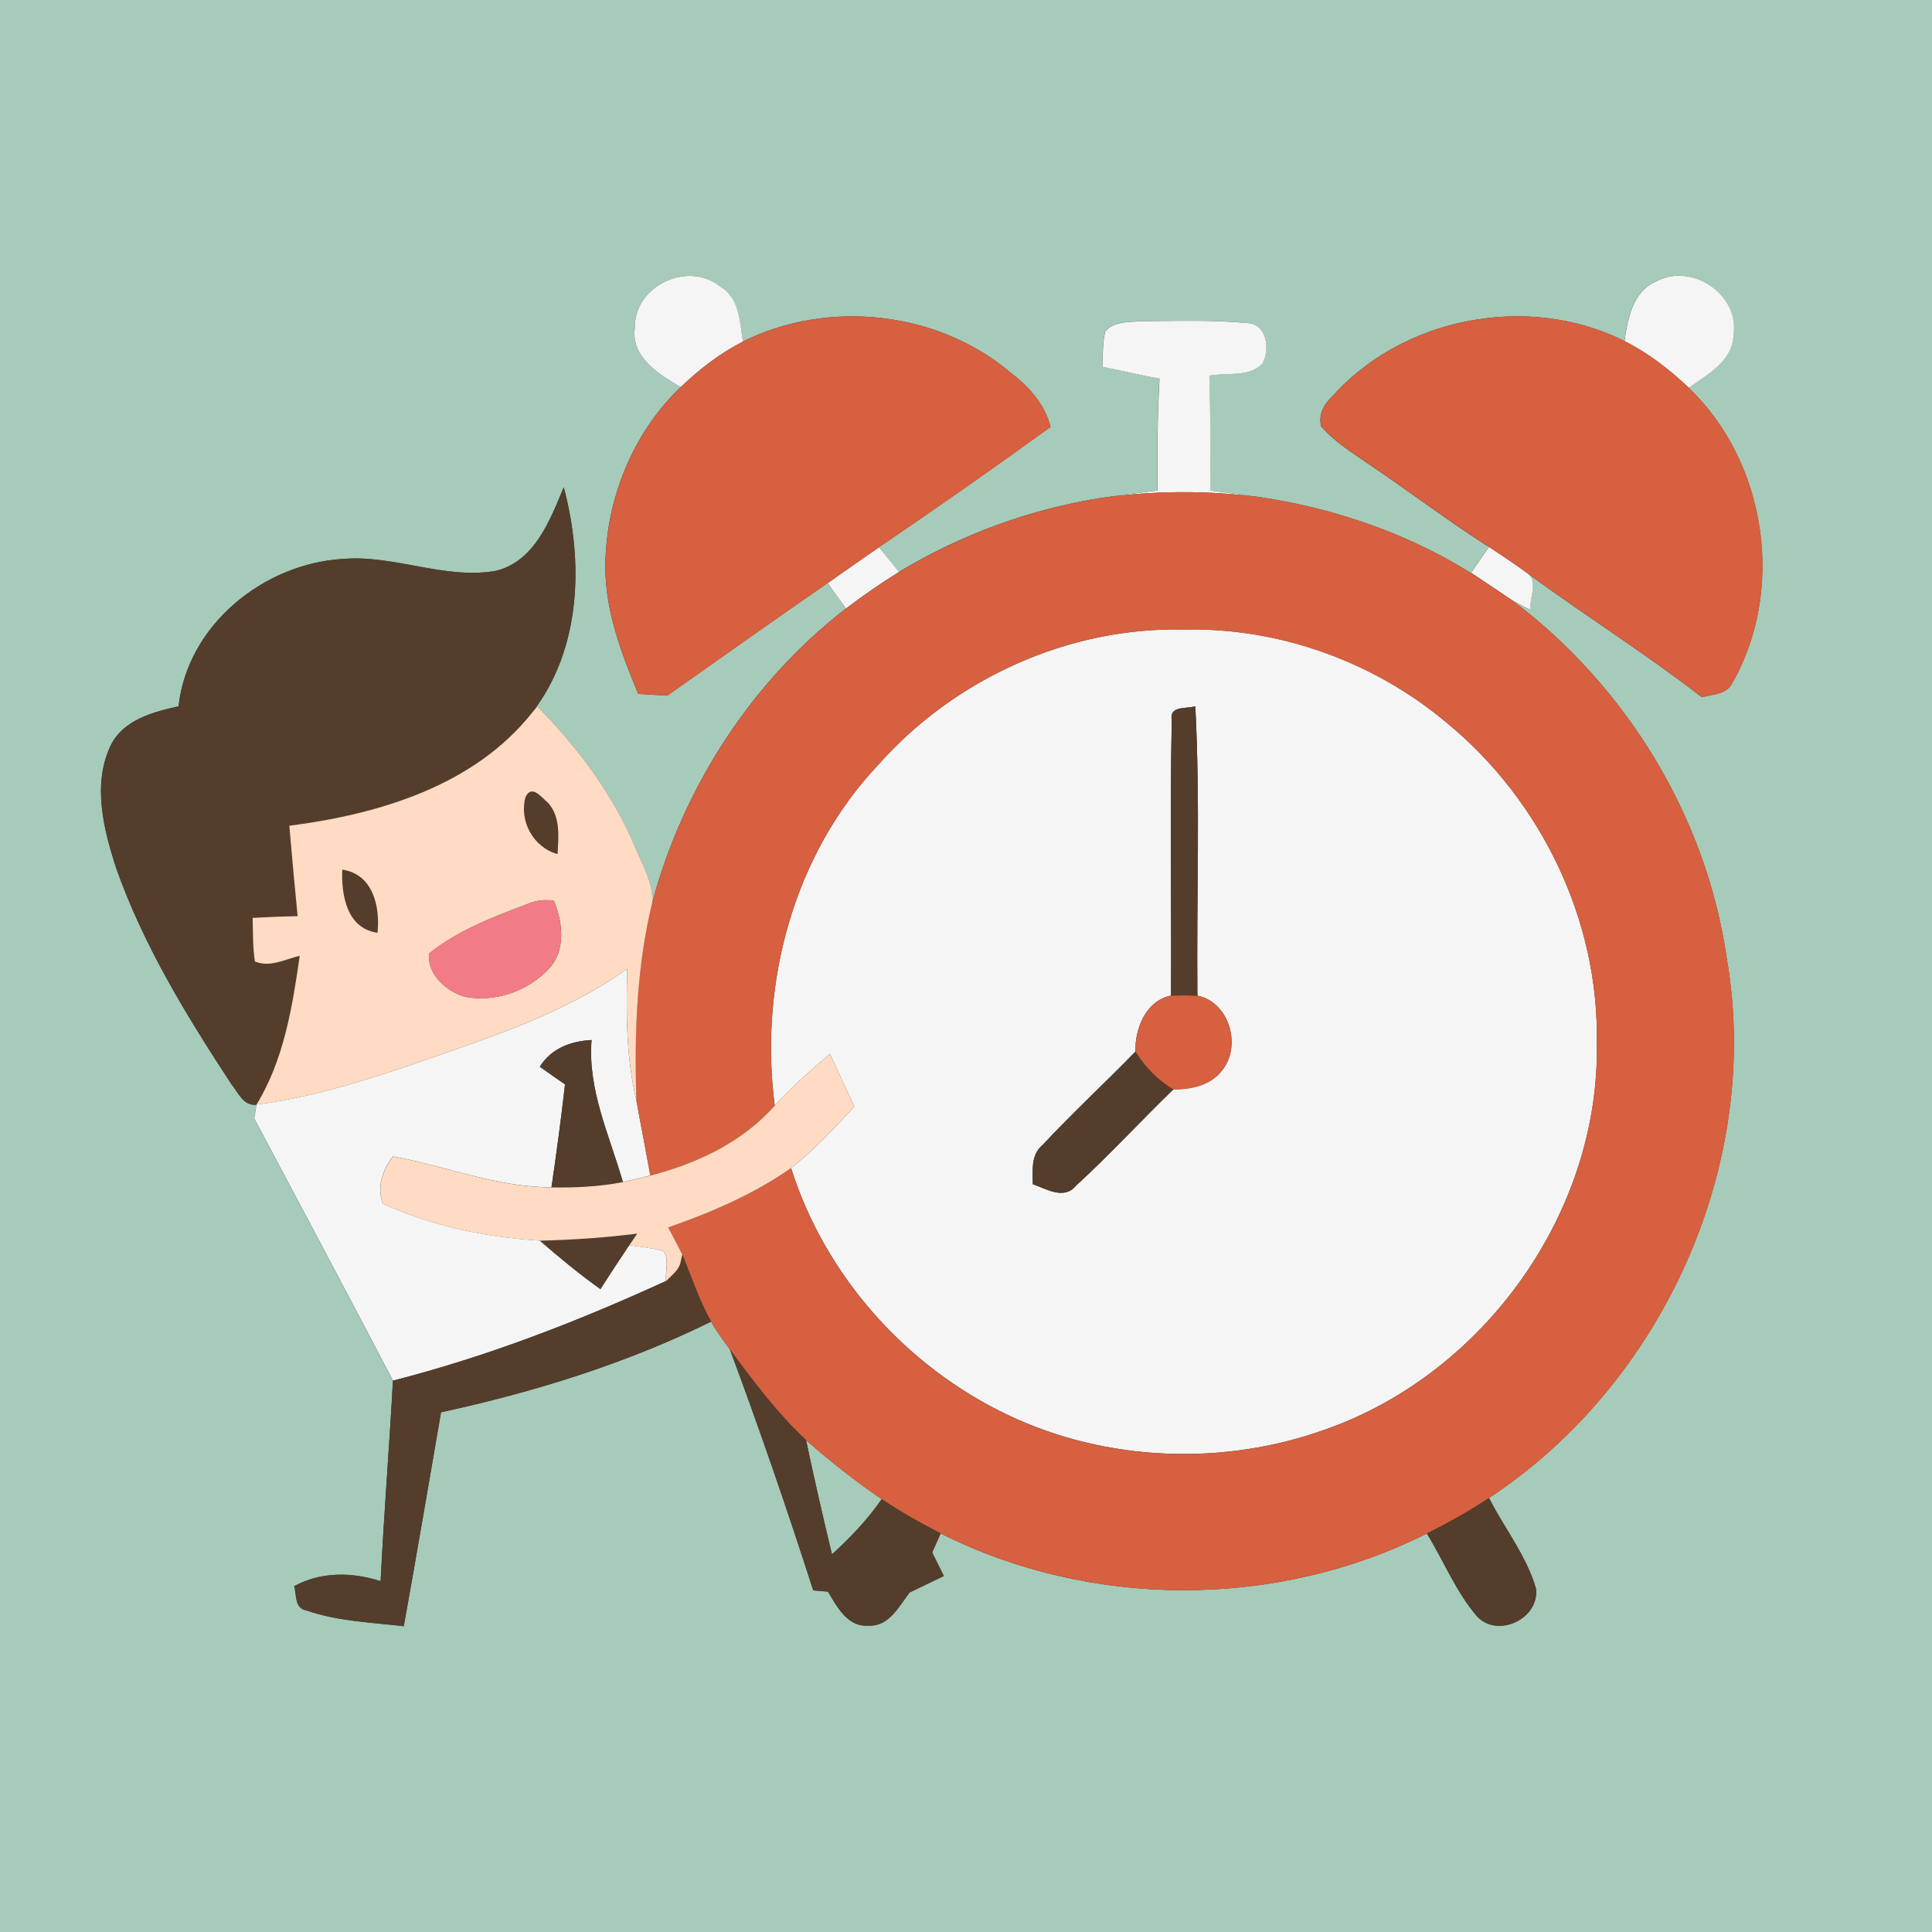
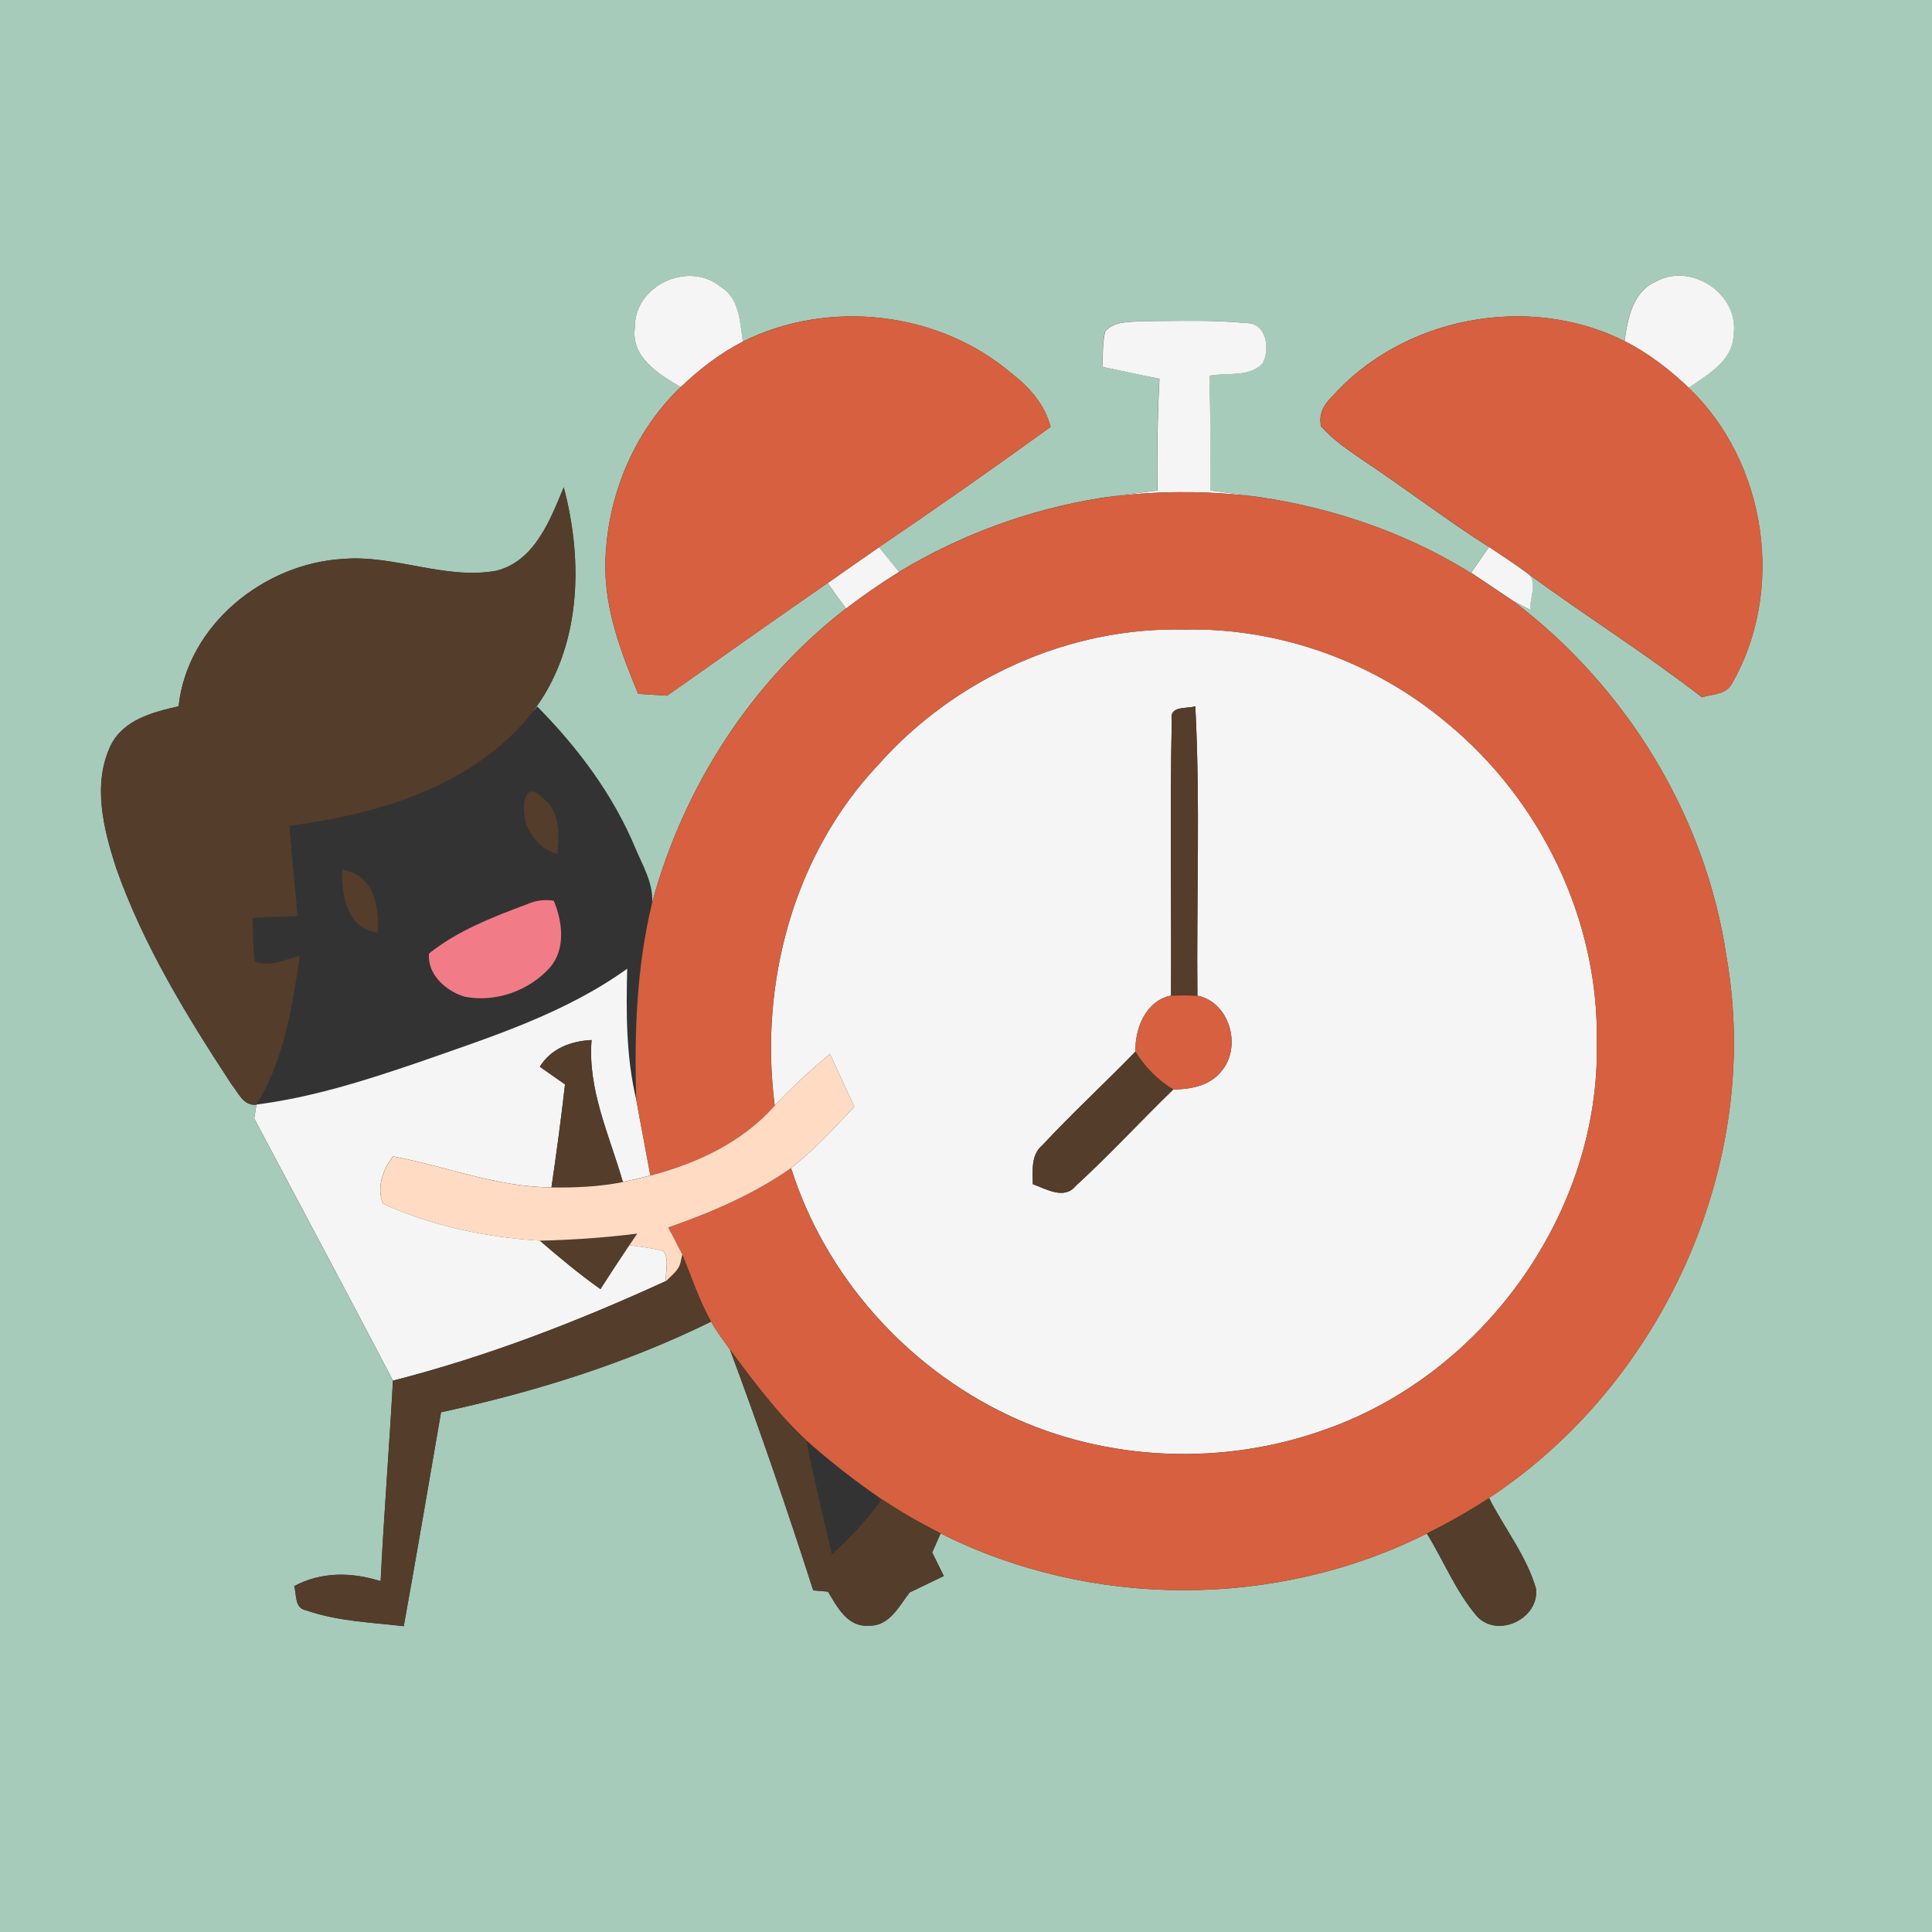
<svg xmlns="http://www.w3.org/2000/svg" version="1.1" id="Calque_1" x="0px" y="0px" viewBox="0 0 450 450" style="enable-background:new 0 0 450 450;" xml:space="preserve">
  <rect x="0" y="0" width="450" height="450" fill="#333333" stroke="none" />
  <style type="text/css">
	.st0{fill:#A6CBBA;}
	.st1{fill:#F5F5F5;}
	.st2{fill:#D6603F;}
	.st3{fill:#543D2B;}
	.st4{fill:#FEDBC2;}
	.st5{fill:#F17C87;}
</style>
  <g id="_x23_a6cbbaff">
    <path class="st0" d="M0,0h450v450H0V0 M147.88,76.26c-1.01,6.98,5.56,10.88,10.65,13.9c-11.18,10.72-17.38,26.12-17.54,41.54   c-0.08,10.46,3.7,20.39,7.65,29.91c2.25,0.15,4.52,0.29,6.77,0.42c12.45-8.76,24.83-17.59,37.36-26.22   c1.4,1.99,2.82,3.96,4.24,5.94c-22.04,17.03-37.85,41.65-45.11,68.48c0.29-4.55-2.22-8.65-3.92-12.73   c-5.22-12.48-13.38-23.36-22.84-32.94l-1.13,1.32c11.37-14.81,11.91-34.96,7.29-52.39c-3.18,7.64-6.71,17.1-15.61,19.43   c-11.99,2.2-23.69-3.72-35.75-2.74c-18.47,1.04-36.29,15.35-38.36,34.33c-5.97,1.35-12.86,3.13-15.81,9.12   c-4.29,9.04-1.68,19.37,1.22,28.41c6.35,18.06,16.43,34.51,26.87,50.45c1.6,1.94,2.79,5.19,5.86,4.8   c-0.13,0.82-0.39,2.45-0.52,3.26c10.83,20.31,21.63,40.64,32.32,61.04c-0.85,15.58-2.1,31.13-2.87,46.71   c-6.69-2.15-13.84-2.24-20.13,1.14c0.6,2.02,0.03,5.2,2.82,5.65c7.28,2.55,15.11,2.79,22.7,3.69c2.99-16.59,5.82-33.22,8.68-49.83   c21.65-4.7,42.99-11.31,62.9-21.11c1.29,2.28,2.87,4.37,4.39,6.51c6.92,18.53,13.35,37.27,19.4,56.09   c0.85,0.08,2.58,0.23,3.43,0.29c2.15,3.56,4.57,8.34,9.51,7.91c4.73,0.24,7.05-4.54,9.51-7.72c2.64-1.27,5.32-2.55,7.96-3.83   c-0.9-1.83-1.81-3.65-2.71-5.48c0.65-1.48,1.31-2.97,1.97-4.45c35.06,17.64,78.2,17.64,113.26,0.03   c3.95,6.43,6.79,13.64,11.76,19.38c4.88,5.04,14.49,0.38,13.64-6.58c-2.22-7.65-7.36-14.03-10.93-21.08   c40.54-26.69,63.76-77.97,55.33-125.99c-4.78-32.78-23.36-63.06-49.75-82.97c1.01,0.52,3.02,1.58,4.01,2.1   c-0.23-2.58,1.81-6.28-0.41-8.35c13.31,9.77,27.35,18.58,40.41,28.7c2.32-0.69,5.29-0.57,6.79-2.82   c12.76-21.81,8.39-51.82-9.87-69.26c4.39-3.1,10.25-6.2,10.43-12.35c1.4-9.41-9.84-16.94-18.09-12.4   c-5.45,2.4-6.56,8.63-7.29,13.87c-22.48-11.26-51.85-5.6-68.45,13.3c-1.76,1.73-2.81,4.01-2.22,6.53c2.9,3.39,6.71,5.81,10.34,8.32   c9.68,6.46,18.91,13.56,28.75,19.81c-1.4,2.01-2.79,4.01-4.18,6c0.44,0.29,1.32,0.9,1.76,1.19c-15.3-9.95-32.94-16.12-50.95-18.8   c-3.83-0.55-7.67-1.04-11.52-1.55c0.05-8.91,0.02-17.82-0.24-26.73c4.05-0.82,9.2,0.44,12.35-2.82c1.88-3.23,1.01-9.46-3.64-9.45   c-8.14-0.8-16.35-0.47-24.51-0.44c-2.89,0.24-6.41-0.05-8.48,2.4c-0.62,2.69-0.52,5.5-0.65,8.24c4.45,0.9,8.86,1.93,13.31,2.76   c-0.51,8.66-0.52,17.36-0.47,26.04c-4.41,0.54-8.83,1.11-13.22,1.76c-16.58,2.63-32.62,8.55-46.97,17.21   c-1.57-1.91-3.13-3.83-4.68-5.74c13.48-9.14,26.81-18.49,39.99-28.03c-1.31-5.22-4.94-9.27-9.09-12.48   c-17.05-14.52-42.6-17.34-62.59-7.41c-0.73-4.55-0.77-10.2-5.3-12.84C160.28,60.66,147.71,66.55,147.88,76.26z" />
-     <path class="st0" d="M187.74,335.42c5.58,4.96,11.47,9.54,17.62,13.77c-3.31,4.76-7.31,8.96-11.58,12.86   C191.64,353.2,189.62,344.33,187.74,335.42z" />
  </g>
  <g id="_x23_f5f5f5ff">
    <path class="st1" d="M147.88,76.26c-0.18-9.71,12.4-15.6,19.86-9.54c4.54,2.64,4.57,8.29,5.3,12.84   c-5.37,2.74-10.15,6.46-14.5,10.61C153.45,87.14,146.87,83.24,147.88,76.26z" />
    <path class="st1" d="M385.69,65.57c8.26-4.54,19.5,2.99,18.09,12.4c-0.18,6.15-6.04,9.25-10.43,12.35   c-4.49-4.26-9.43-8.08-14.96-10.88C379.13,74.2,380.24,67.97,385.69,65.57z" />
    <path class="st1" d="M257.41,77.21c2.07-2.45,5.6-2.15,8.48-2.4c8.16-0.03,16.36-0.36,24.51,0.44c4.65-0.02,5.51,6.22,3.64,9.45   c-3.15,3.26-8.3,2.01-12.35,2.82c0.26,8.91,0.29,17.82,0.24,26.73c3.85,0.51,7.68,1,11.52,1.55c-12.29-1.62-24.8-1.57-37.07,0.21   c4.39-0.65,8.81-1.22,13.22-1.76c-0.05-8.68-0.03-17.38,0.47-26.04c-4.45-0.83-8.86-1.86-13.31-2.76   C256.89,82.7,256.79,79.9,257.41,77.21z" />
    <path class="st1" d="M192.79,135.81c3.98-2.79,7.93-5.6,11.94-8.34c1.55,1.91,3.12,3.83,4.68,5.74c-4.27,2.64-8.39,5.51-12.38,8.53   C195.61,139.78,194.19,137.8,192.79,135.81z" />
    <path class="st1" d="M346.82,127.39c3.1,2.06,6.2,4.11,9.2,6.31c2.22,2.07,0.18,5.78,0.41,8.35c-1-0.52-3-1.58-4.01-2.1   c-2.68-1.79-5.34-3.59-8.01-5.37c-0.44-0.29-1.32-0.9-1.76-1.19C344.03,131.41,345.42,129.4,346.82,127.39z" />
    <path class="st1" d="M204.65,178.04c17.74-19.99,44.3-32.06,71.1-31.41c22.21-0.52,44.4,7.52,61.33,21.8   c21.86,18,35.36,45.9,34.85,74.3c0.85,39.34-26.01,77.01-62.91,90.1c-23.85,8.71-51.28,7.68-74.25-3.25   c-23.72-11.26-42.58-32.42-50.51-57.51c5.4-4.23,10.07-9.3,14.73-14.31c-1.89-4.1-3.79-8.19-5.68-12.29   c-4.47,3.8-8.88,7.7-12.86,12.04C176.78,229.17,184.79,199,204.65,178.04 M272.93,167.69c-0.47,21.39-0.05,42.81-0.18,64.2   c-5.86,1.19-8.42,7.64-8.29,13.05c-7.15,7.34-14.68,14.31-21.68,21.8c-2.72,2.28-2.22,5.92-2.22,9.07   c3.15,1.13,7.31,3.72,10.02,0.39c7.85-7.18,15.06-15.04,22.7-22.45c4.01-0.02,8.42-0.85,11.09-4.11c5.01-5.61,2.14-16.2-5.47-17.74   c-0.23-22.47,0.69-44.97-0.49-67.4C276.29,165.16,272.33,164.3,272.93,167.69z" />
    <path class="st1" d="M97.22,247.53c16.84-5.91,34.2-11.36,48.87-21.9c-0.26,10.25-0.28,20.61,2.14,30.64   c1.04,5.84,2.2,11.67,3.25,17.51c-2.12,0.55-4.26,1.06-6.4,1.53c-3.12-10.87-8.24-21.49-7.29-33.07   c-4.83,0.24-9.41,1.96-12.06,6.22c1.94,1.39,3.9,2.76,5.87,4.11c-0.9,8.01-1.99,16.01-3.15,23.98c-12.71-0.02-24.59-4.94-36.91-7.2   c-2.4,3.03-3.87,7.24-2.35,11.01c11.42,5.22,24.05,7.83,36.55,8.6c4.55,3.95,9.19,7.8,14.11,11.29c2.2-3.43,4.42-6.85,6.71-10.23   c2.66,0.38,5.35,0.65,7.96,1.37c1.44,2.01,0.39,4.68,0.6,6.98c-20.53,9.41-41.67,17.6-63.58,23.2   c-10.69-20.39-21.49-40.72-32.32-61.04c0.13-0.82,0.39-2.45,0.52-3.26C72.6,255.62,85,251.7,97.22,247.53z" />
  </g>
  <g id="_x23_d6603fff">
    <path class="st2" d="M173.04,79.56c19.99-9.94,45.54-7.11,62.59,7.41c4.14,3.21,7.78,7.26,9.09,12.48   c-13.18,9.54-26.51,18.89-39.99,28.03c-4.01,2.74-7.96,5.55-11.94,8.34c-12.53,8.63-24.91,17.46-37.36,26.22   c-2.25-0.13-4.52-0.28-6.77-0.42c-3.95-9.51-7.73-19.45-7.65-29.91c0.16-15.42,6.36-30.82,17.54-41.54   C162.9,86.02,167.68,82.3,173.04,79.56z" />
    <path class="st2" d="M309.95,92.74c16.59-18.89,45.96-24.56,68.45-13.3c5.53,2.81,10.47,6.62,14.96,10.88   c18.26,17.44,22.63,47.45,9.87,69.26c-1.5,2.25-4.47,2.14-6.79,2.82c-13.07-10.12-27.1-18.93-40.41-28.7c-3-2.2-6.1-4.26-9.2-6.31   c-9.84-6.25-19.07-13.35-28.75-19.81c-3.64-2.51-7.44-4.93-10.34-8.32C307.14,96.75,308.19,94.47,309.95,92.74z" />
    <path class="st2" d="M209.41,133.22c14.36-8.66,30.4-14.59,46.97-17.21c12.27-1.78,24.78-1.83,37.07-0.21   c18.01,2.68,35.65,8.84,50.95,18.8c2.68,1.78,5.34,3.57,8.01,5.37c26.38,19.91,44.97,50.19,49.75,82.97   c8.44,48.02-14.78,99.3-55.33,125.99c-4.65,3.05-9.51,5.76-14.47,8.27c-35.06,17.6-78.2,17.6-113.26-0.03   c-4.72-2.4-9.32-5.03-13.74-7.96c-6.15-4.23-12.04-8.81-17.62-13.77c-6.72-6.3-12.27-13.69-17.72-21.08   c-1.52-2.14-3.1-4.23-4.39-6.51c-2.81-4.96-4.54-10.39-6.72-15.61c-1.06-2.12-2.15-4.23-3.28-6.31   c10.02-3.51,19.89-7.7,28.62-13.84c7.93,25.09,26.79,46.26,50.51,57.51c22.97,10.93,50.4,11.96,74.25,3.25   c36.91-13.09,63.76-50.76,62.91-90.1c0.51-28.41-12.99-56.31-34.85-74.3c-16.94-14.28-39.13-22.32-61.33-21.8   c-26.81-0.65-53.37,11.42-71.1,31.41c-19.86,20.97-27.87,51.13-24.2,79.47c-7.49,8.52-18.14,13.49-28.98,16.27   c-1.04-5.84-2.2-11.67-3.25-17.51c-0.51-15.42,0.03-31,3.69-46.04c7.26-26.82,23.07-51.44,45.11-68.48   C201.03,138.73,205.14,135.86,209.41,133.22z" />
    <path class="st2" d="M272.75,231.9c2.04-0.07,4.1-0.07,6.15,0.02c7.6,1.53,10.47,12.12,5.47,17.74c-2.68,3.26-7.08,4.1-11.09,4.11   c-3.61-2.19-6.61-5.22-8.81-8.81C264.33,239.53,266.89,233.09,272.75,231.9z" />
  </g>
  <g id="_x23_543d2bff">
    <path class="st3" d="M115.71,132.92c8.91-2.33,12.43-11.8,15.61-19.43c4.62,17.43,4.08,37.58-7.29,52.39   c-13.56,17.16-35.78,23.76-56.63,26.45c0.59,7.02,1.24,14.03,1.93,21.05c-3.49,0.08-6.98,0.21-10.47,0.41   c0.08,3.39,0,6.79,0.52,10.15c3.51,1.48,7.05-0.52,10.44-1.32c-1.71,11.93-3.67,24.21-10.07,34.67c-3.07,0.39-4.26-2.86-5.86-4.8   c-10.44-15.94-20.53-32.39-26.87-50.45c-2.9-9.04-5.51-19.37-1.22-28.41c2.95-5.99,9.84-7.77,15.81-9.12   c2.07-18.98,19.89-33.28,38.36-34.33C92.02,129.2,103.72,135.13,115.71,132.92z" />
    <path class="st3" d="M272.93,167.69c-0.6-3.39,3.36-2.53,5.48-3.18c1.17,22.43,0.26,44.93,0.49,67.4   c-2.06-0.08-4.11-0.08-6.15-0.02C272.88,210.51,272.46,189.08,272.93,167.69z" />
    <path class="st3" d="M122.38,185.71c1.44-3.15,3.7-0.02,5.27,1.29c2.95,3.25,2.43,7.9,2.22,11.93   C124.24,197.39,120.9,191.29,122.38,185.71z" />
    <path class="st3" d="M79.72,202.56c7.16,1.03,8.84,8.6,8.21,14.7C80.78,216.25,79.49,208.52,79.72,202.56z" />
    <path class="st3" d="M125.73,248.46c2.64-4.26,7.23-5.97,12.06-6.22c-0.95,11.58,4.18,22.21,7.29,33.07   c-5.47,1.06-11.06,1.34-16.63,1.24c1.16-7.98,2.25-15.97,3.15-23.98C129.63,251.21,127.67,249.84,125.73,248.46z" />
    <path class="st3" d="M242.78,266.75c7-7.49,14.54-14.46,21.68-21.8c2.2,3.59,5.2,6.62,8.81,8.81c-7.64,7.41-14.85,15.27-22.7,22.45   c-2.71,3.33-6.87,0.73-10.02-0.39C240.56,272.67,240.05,269.03,242.78,266.75z" />
    <path class="st3" d="M125.74,288.97c7.57-0.18,15.14-0.69,22.66-1.65c-0.62,0.9-1.24,1.79-1.84,2.71c-2.28,3.38-4.5,6.8-6.71,10.23   C134.93,296.77,130.3,292.92,125.74,288.97z" />
    <path class="st3" d="M158.91,292.22c2.19,5.22,3.92,10.65,6.72,15.61c-19.91,9.81-41.25,16.41-62.9,21.11   c-2.86,16.61-5.69,33.24-8.68,49.83c-7.59-0.9-15.42-1.14-22.7-3.69c-2.79-0.44-2.22-3.62-2.82-5.65c6.3-3.38,13.44-3.3,20.13-1.14   c0.77-15.58,2.02-31.13,2.87-46.71c21.91-5.6,43.06-13.79,63.58-23.2c1.22-1.26,2.77-2.35,3.31-4.1   C158.56,293.77,158.8,292.74,158.91,292.22z" />
    <path class="st3" d="M170.03,314.34c5.45,7.39,11,14.78,17.72,21.08c1.88,8.91,3.9,17.78,6.04,26.63   c4.27-3.9,8.27-8.09,11.58-12.86c4.42,2.94,9.02,5.56,13.74,7.96c-0.67,1.48-1.32,2.97-1.97,4.45c0.9,1.83,1.81,3.65,2.71,5.48   c-2.64,1.29-5.32,2.56-7.96,3.83c-2.46,3.18-4.78,7.96-9.51,7.72c-4.94,0.42-7.36-4.36-9.51-7.91c-0.85-0.07-2.58-0.21-3.43-0.29   C183.37,351.61,176.94,332.87,170.03,314.34z" />
    <path class="st3" d="M332.37,357.19c4.96-2.51,9.82-5.22,14.47-8.27c3.57,7.05,8.71,13.43,10.93,21.08   c0.85,6.95-8.76,11.62-13.64,6.58C339.16,370.83,336.32,363.61,332.37,357.19z" />
  </g>
  <g id="_x23_fedbc2ff">
-     <path class="st4" d="M124.03,165.88l1.13-1.32c9.46,9.58,17.62,20.46,22.84,32.94c1.7,4.08,4.21,8.17,3.92,12.73   c-3.65,15.04-4.19,30.62-3.69,46.04c-2.41-10.03-2.4-20.39-2.14-30.64c-14.67,10.54-32.03,15.99-48.87,21.9   c-12.22,4.18-24.62,8.09-37.48,9.76c6.4-10.46,8.35-22.74,10.07-34.67c-3.39,0.8-6.93,2.81-10.44,1.32   c-0.52-3.36-0.44-6.75-0.52-10.15c3.49-0.2,6.98-0.33,10.47-0.41c-0.69-7.02-1.34-14.03-1.93-21.05   C88.25,189.64,110.47,183.05,124.03,165.88 M122.38,185.71c-1.48,5.58,1.86,11.68,7.49,13.22c0.21-4.03,0.73-8.68-2.22-11.93   C126.09,185.69,123.82,182.56,122.38,185.71 M79.72,202.56c-0.23,5.96,1.06,13.69,8.21,14.7   C88.56,211.16,86.88,203.59,79.72,202.56 M122.81,210.59c-7.98,3-16.17,6.13-22.87,11.5c-0.47,4.89,4.01,8.79,8.34,10.07   c7.13,1.39,14.91-1.37,19.76-6.74c3.79-4.29,3.02-10.7,0.96-15.61C126.89,209.45,124.83,209.71,122.81,210.59z" />
    <path class="st4" d="M180.45,257.51c3.98-4.34,8.39-8.24,12.86-12.04c1.89,4.1,3.79,8.19,5.68,12.29   c-4.67,5.01-9.33,10.08-14.73,14.31c-8.73,6.13-18.6,10.33-28.62,13.84c1.13,2.09,2.22,4.19,3.28,6.31   c-0.11,0.52-0.36,1.55-0.47,2.07c-0.54,1.75-2.09,2.84-3.31,4.1c-0.21-2.3,0.83-4.98-0.6-6.98c-2.61-0.72-5.3-1-7.96-1.37   c0.6-0.91,1.22-1.81,1.84-2.71c-7.52,0.96-15.09,1.47-22.66,1.65c-12.5-0.77-25.13-3.38-36.55-8.6c-1.52-3.77-0.05-7.98,2.35-11.01   c12.32,2.25,24.2,7.18,36.91,7.2c5.56,0.1,11.16-0.18,16.63-1.24c2.14-0.47,4.27-0.98,6.4-1.53   C162.31,271.01,172.96,266.03,180.45,257.51z" />
  </g>
  <g id="_x23_f17c87ff">
    <path class="st5" d="M122.81,210.59c2.02-0.88,4.08-1.14,6.18-0.78c2.06,4.91,2.82,11.32-0.96,15.61   c-4.85,5.37-12.63,8.13-19.76,6.74c-4.32-1.27-8.81-5.17-8.34-10.07C106.64,216.72,114.83,213.59,122.81,210.59z" />
  </g>
</svg>